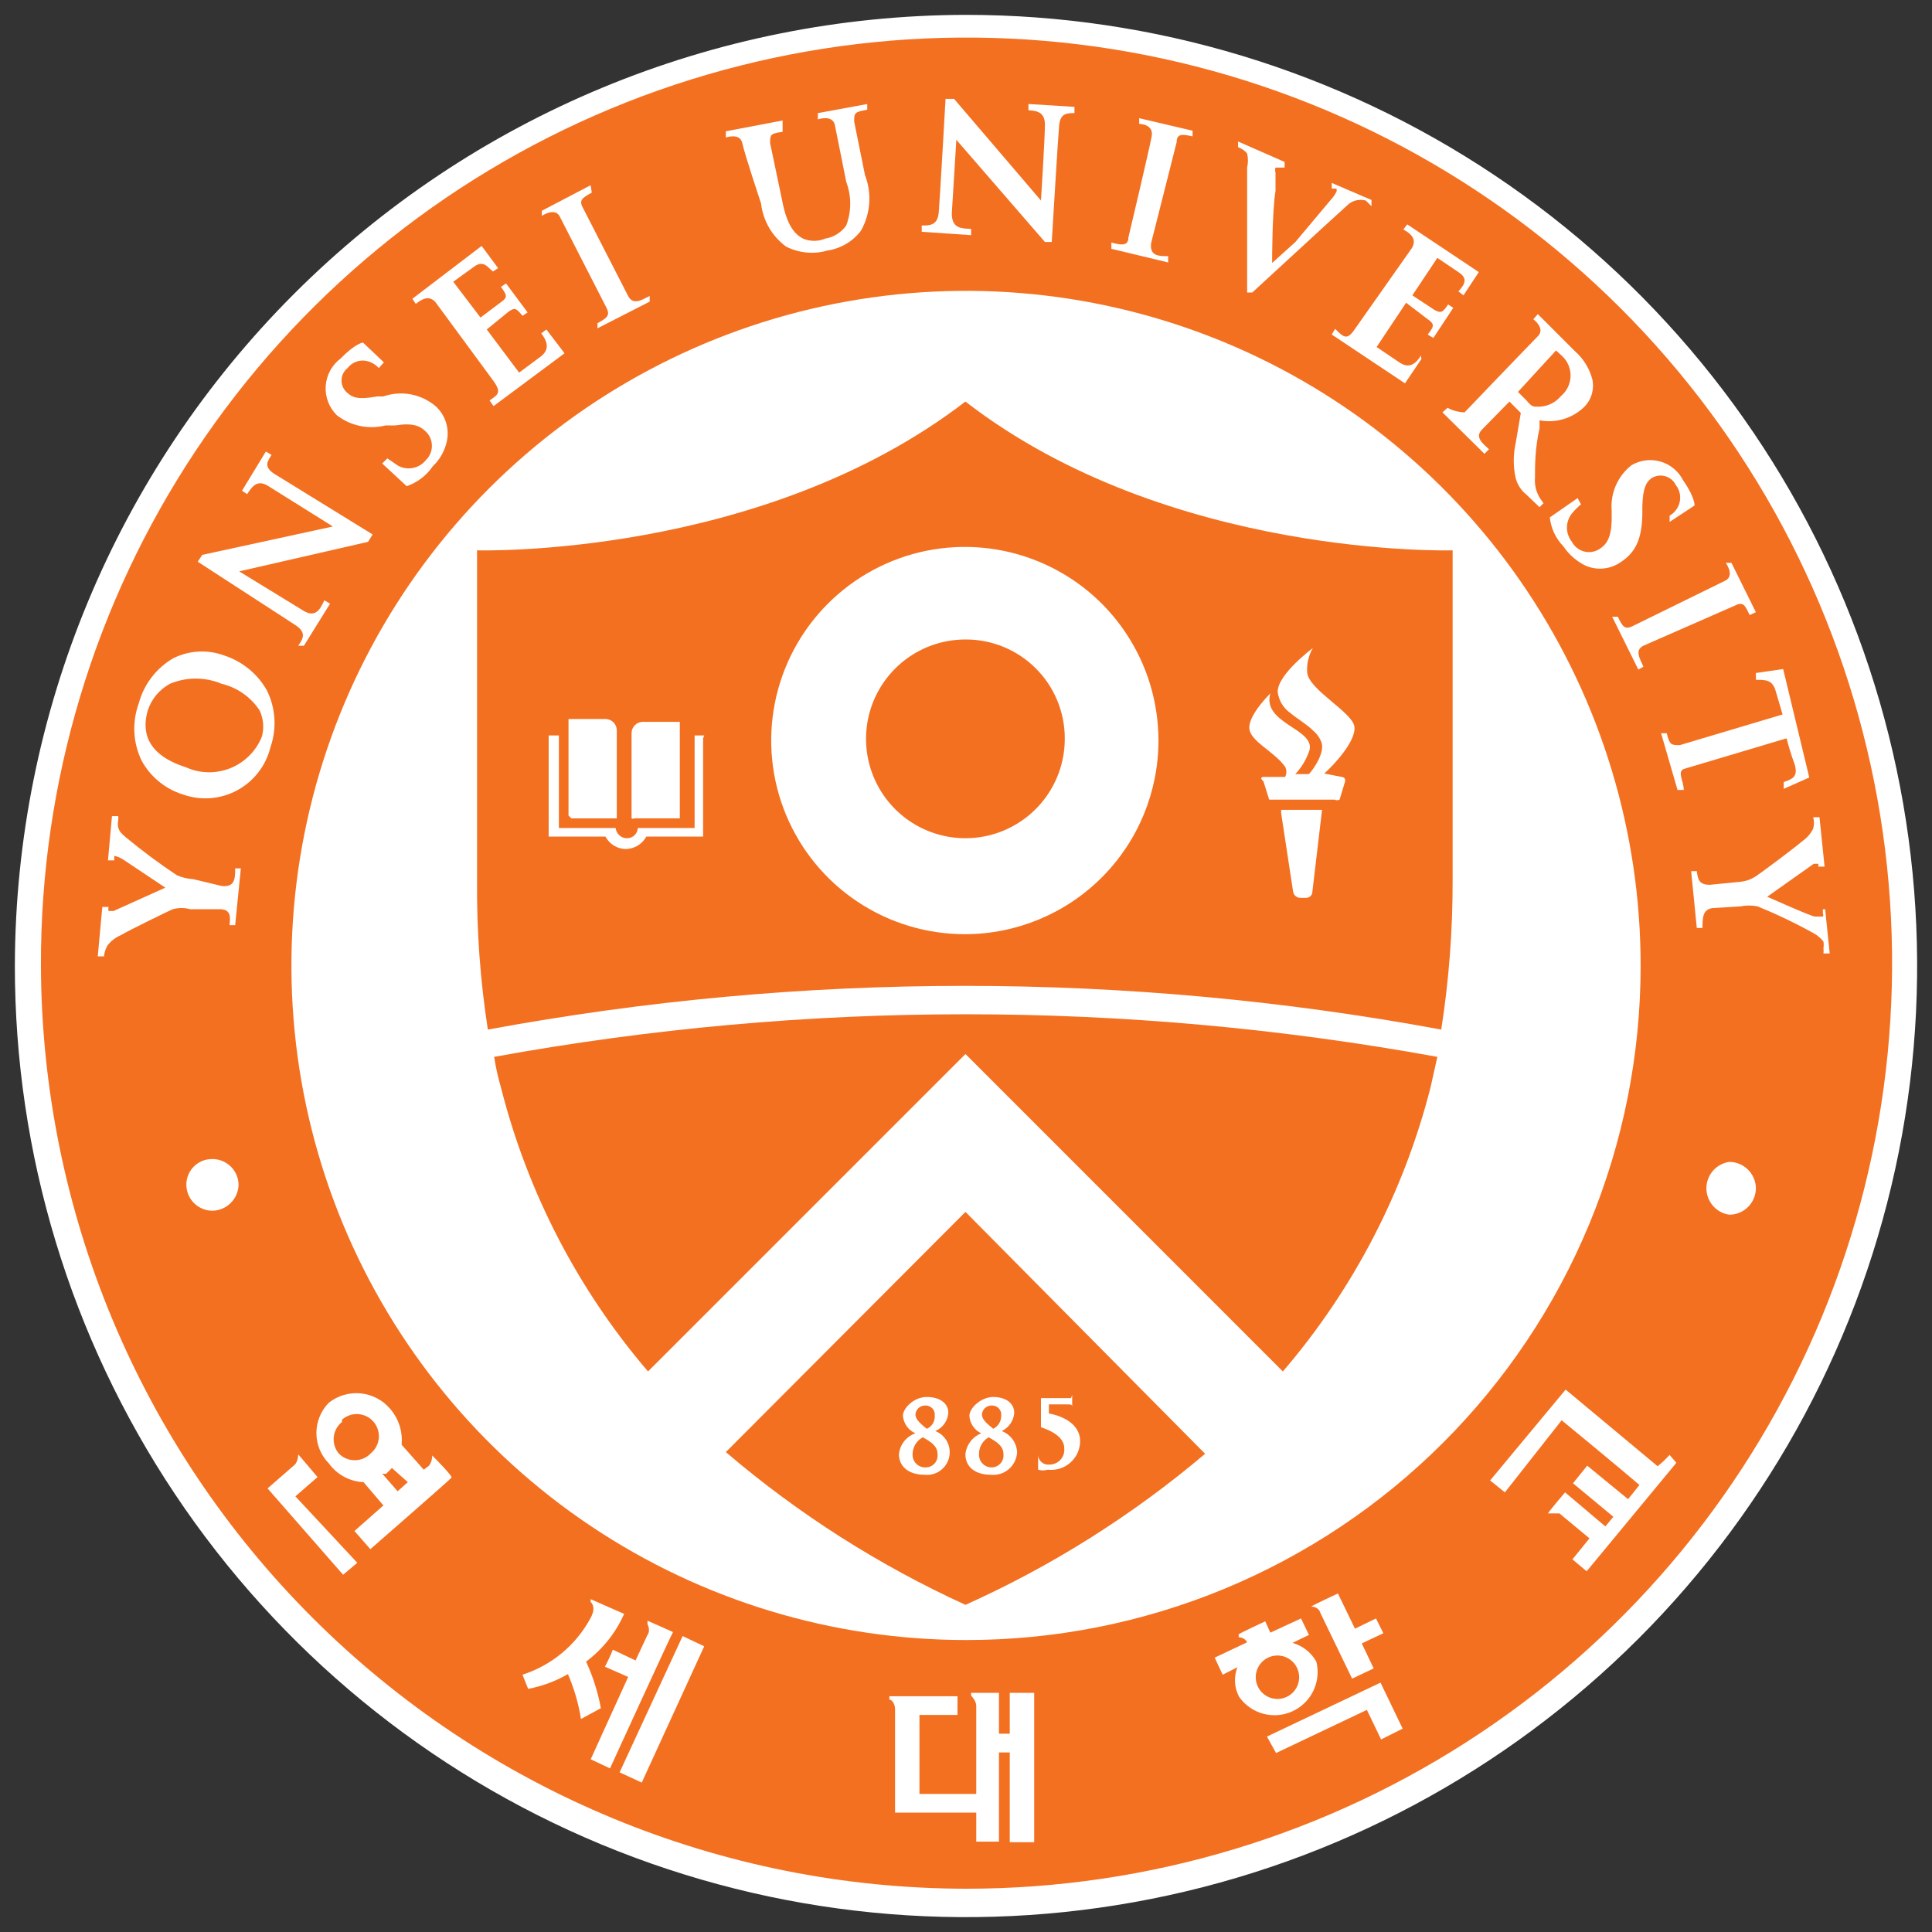
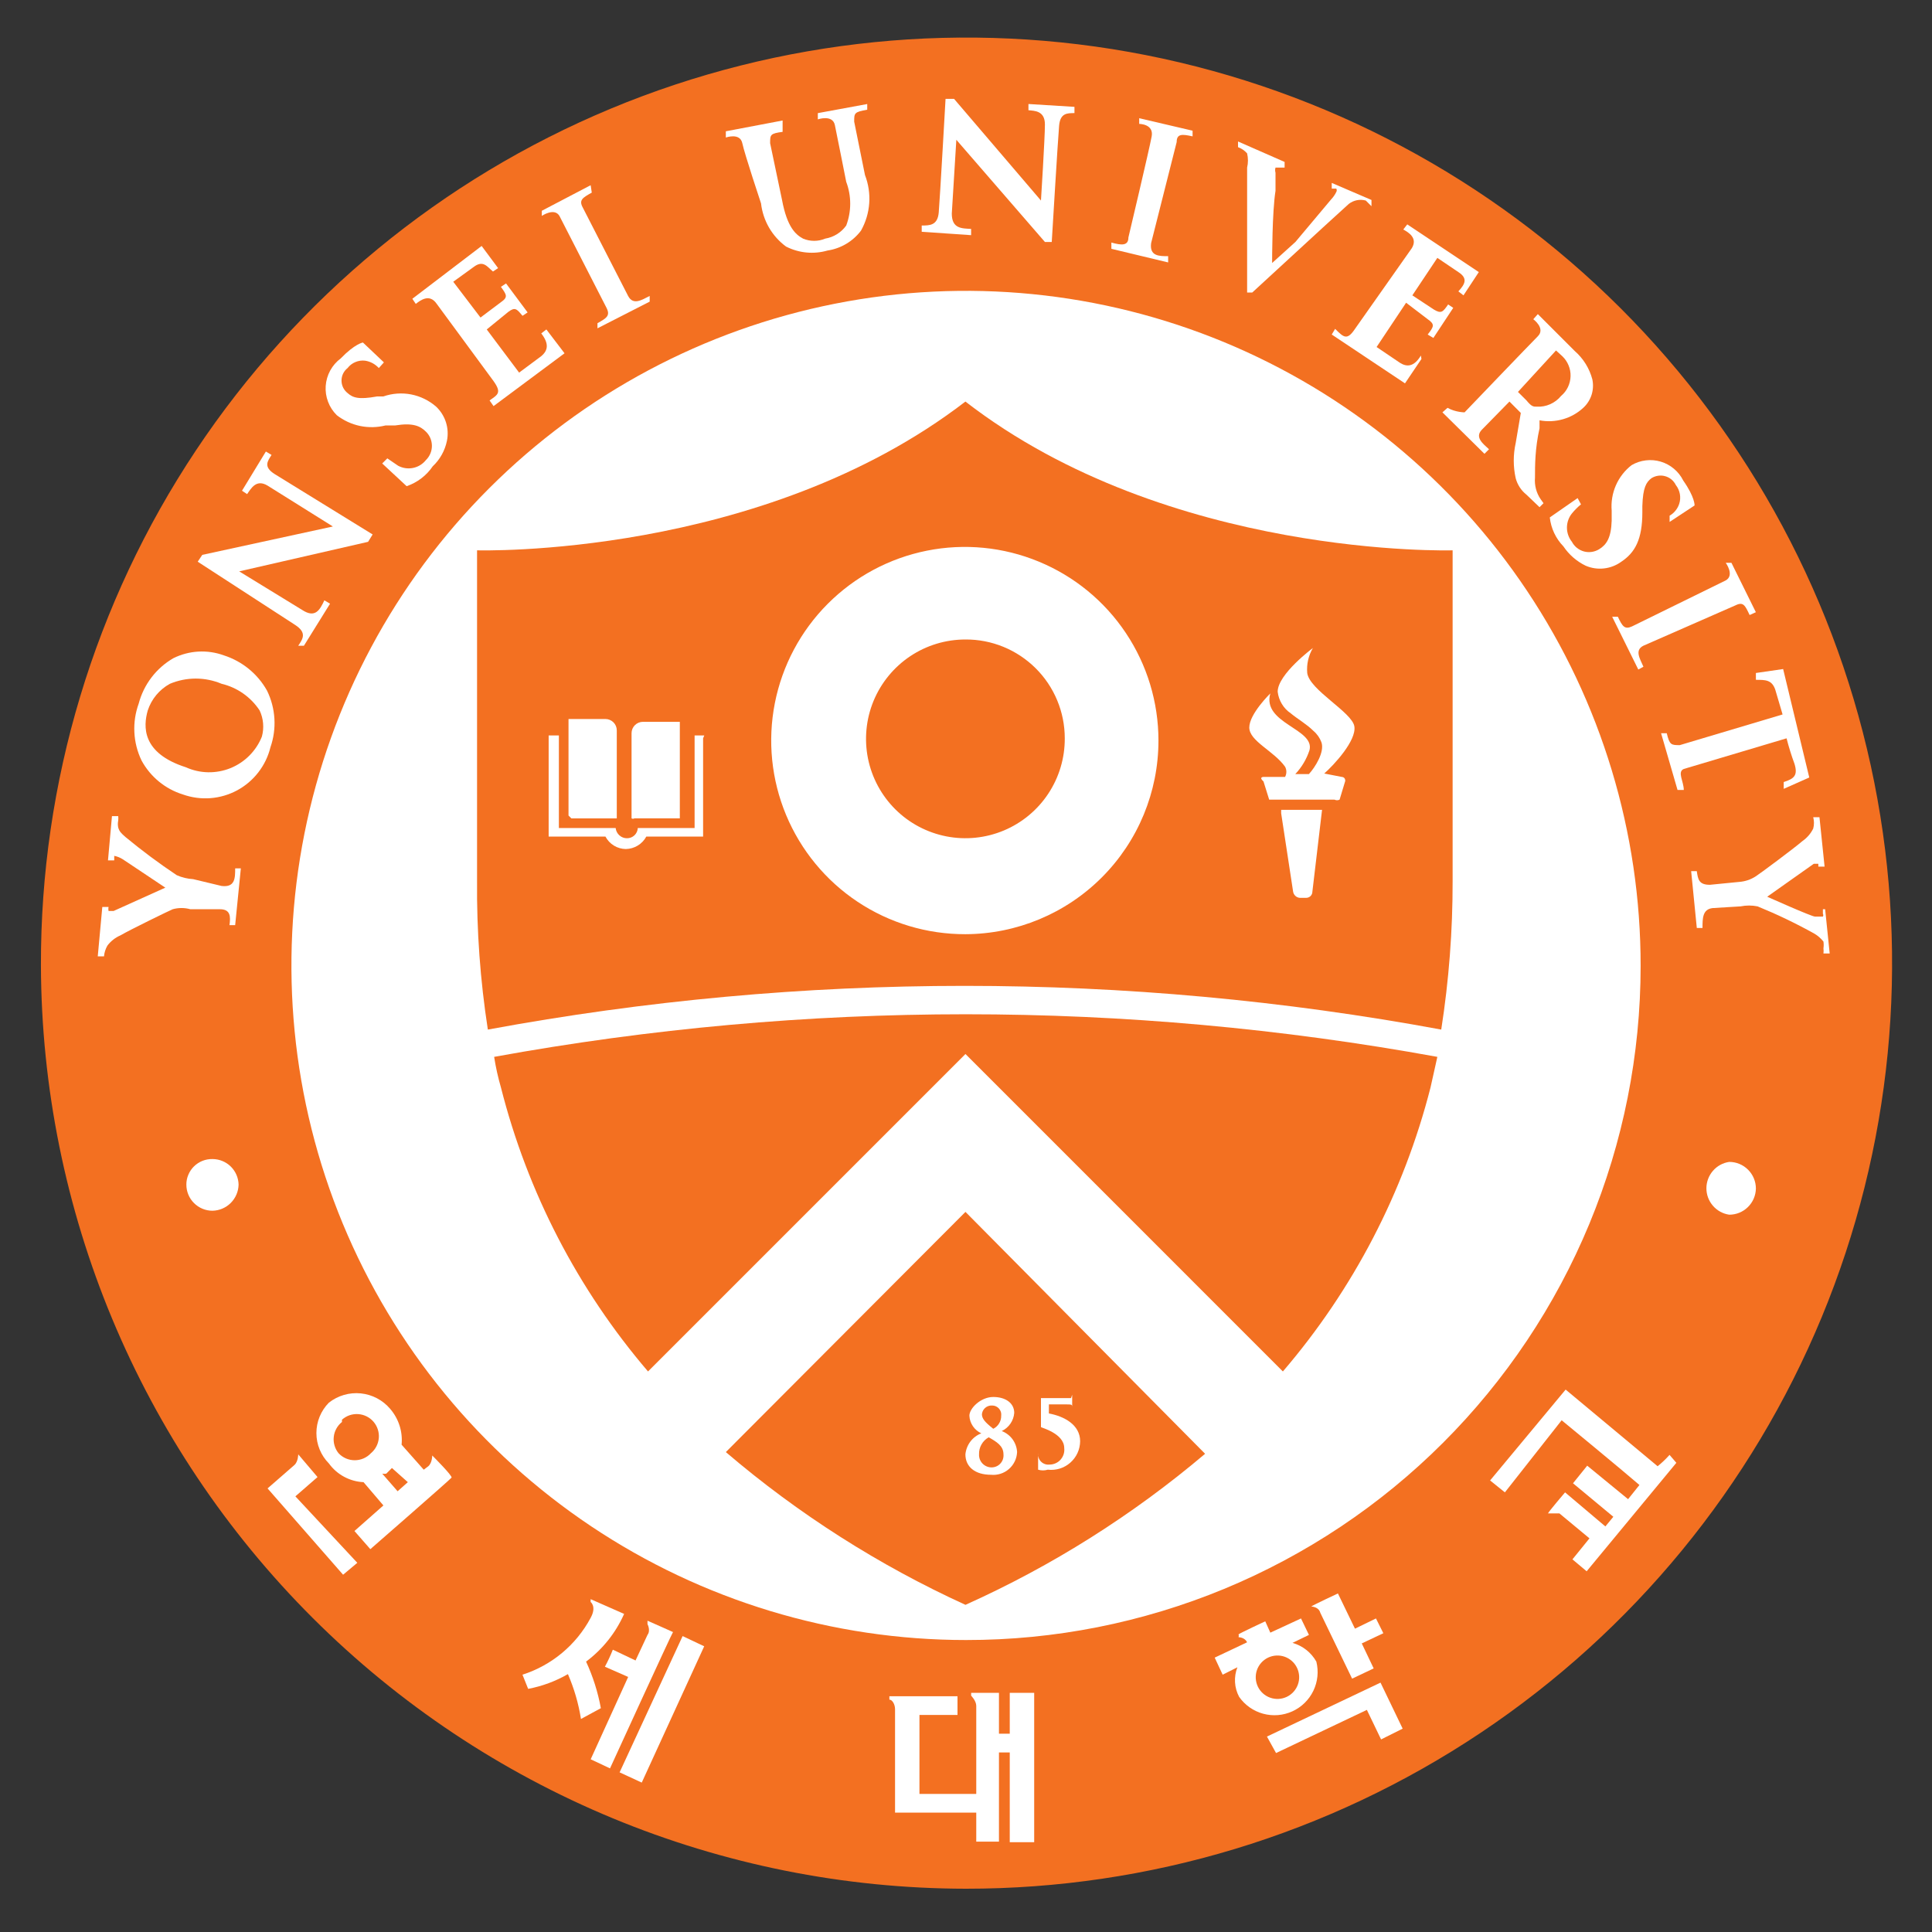
<svg xmlns="http://www.w3.org/2000/svg" width="65" height="65" viewBox="0 0 65 65" fill="none">
  <rect x="0" y="0" width="65" height="65" fill="#333333" stroke="none" />
-   <path d="M0.5 32.481C0.496 38.811 2.37 44.999 5.884 50.264C9.398 55.529 14.394 59.634 20.241 62.059C26.088 64.484 32.523 65.12 38.731 63.887C44.94 62.655 50.644 59.609 55.121 55.134C59.598 50.66 62.647 44.958 63.884 38.75C65.12 32.542 64.487 26.107 62.066 20.259C59.645 14.41 55.543 9.411 50.28 5.894C45.017 2.377 38.83 0.5 32.5 0.5C24.021 0.515 15.893 3.889 9.896 9.883C3.899 15.876 0.52 24.002 0.5 32.481V32.481Z" fill="white" />
  <path d="M1.377 32.48C1.362 26.317 3.176 20.288 6.589 15.157C10.003 10.026 14.862 6.022 20.552 3.654C26.242 1.286 32.506 0.66 38.553 1.854C44.599 3.049 50.154 6.01 54.517 10.364C58.878 14.718 61.85 20.268 63.056 26.312C64.261 32.356 63.647 38.622 61.289 44.316C58.931 50.011 54.937 54.877 49.812 58.3C44.687 61.723 38.661 63.548 32.498 63.544C24.257 63.534 16.356 60.26 10.524 54.438C4.691 48.616 1.402 40.721 1.377 32.48V32.48Z" fill="#F37021" />
  <path d="M32.501 55.177C28.011 55.177 23.622 53.846 19.89 51.351C16.157 48.856 13.248 45.311 11.53 41.162C9.813 37.014 9.365 32.45 10.242 28.047C11.12 23.643 13.283 19.599 16.459 16.426C19.635 13.253 23.681 11.092 28.085 10.219C32.489 9.345 37.053 9.798 41.2 11.518C45.346 13.239 48.89 16.151 51.381 19.886C53.873 23.621 55.201 28.011 55.197 32.5C55.197 35.48 54.61 38.43 53.469 41.183C52.328 43.935 50.656 46.436 48.548 48.542C46.441 50.648 43.938 52.318 41.185 53.457C38.431 54.595 35.48 55.18 32.501 55.177V55.177Z" fill="white" />
  <path d="M6.27 39.855C6.27 40.088 6.362 40.312 6.527 40.476C6.692 40.641 6.915 40.734 7.148 40.734C7.38 40.729 7.601 40.635 7.764 40.471C7.928 40.307 8.022 40.087 8.027 39.855C8.022 39.625 7.927 39.407 7.763 39.246C7.599 39.085 7.378 38.995 7.148 38.995C7.034 38.993 6.92 39.013 6.813 39.055C6.707 39.097 6.61 39.16 6.528 39.24C6.446 39.32 6.381 39.416 6.337 39.522C6.292 39.627 6.269 39.74 6.27 39.855V39.855Z" fill="white" />
  <path d="M59.075 39.989C59.07 40.224 58.974 40.447 58.806 40.611C58.638 40.776 58.412 40.868 58.177 40.867C57.964 40.836 57.769 40.729 57.629 40.566C57.488 40.403 57.41 40.195 57.41 39.979C57.41 39.764 57.488 39.555 57.629 39.392C57.769 39.229 57.964 39.122 58.177 39.091C58.416 39.091 58.644 39.185 58.812 39.354C58.981 39.522 59.075 39.751 59.075 39.989V39.989Z" fill="white" />
  <path d="M7.531 22.049C7.256 21.949 6.964 21.906 6.672 21.922C6.379 21.939 6.093 22.015 5.831 22.145C5.546 22.31 5.296 22.53 5.096 22.793C4.896 23.055 4.75 23.354 4.666 23.673C4.554 23.982 4.504 24.31 4.521 24.638C4.537 24.966 4.619 25.288 4.761 25.584C5.058 26.134 5.559 26.545 6.156 26.73C6.453 26.835 6.768 26.877 7.082 26.853C7.396 26.829 7.702 26.739 7.979 26.59C8.256 26.44 8.499 26.234 8.691 25.985C8.884 25.736 9.023 25.45 9.098 25.144C9.206 24.834 9.252 24.506 9.232 24.177C9.212 23.85 9.128 23.529 8.983 23.234C8.667 22.67 8.148 22.247 7.531 22.049ZM8.811 24.781C8.716 25.021 8.572 25.238 8.39 25.421C8.208 25.604 7.991 25.747 7.752 25.844C7.513 25.94 7.256 25.987 6.998 25.982C6.741 25.977 6.487 25.919 6.251 25.813C4.761 25.335 4.819 24.437 4.971 23.902C5.097 23.519 5.363 23.198 5.717 23.005C5.992 22.89 6.287 22.83 6.586 22.83C6.884 22.83 7.18 22.89 7.455 23.005C7.981 23.13 8.438 23.451 8.735 23.902C8.864 24.177 8.891 24.488 8.811 24.781V24.781Z" fill="white" />
  <path d="M13.681 16.357L12.859 15.593L13.031 15.421L13.394 15.669C13.548 15.752 13.726 15.778 13.897 15.743C14.068 15.709 14.221 15.615 14.33 15.478C14.394 15.416 14.444 15.341 14.479 15.259C14.513 15.178 14.531 15.089 14.531 15.001C14.531 14.912 14.513 14.823 14.479 14.741C14.444 14.659 14.394 14.585 14.33 14.523C14.139 14.332 13.891 14.217 13.299 14.313H12.974C12.692 14.384 12.397 14.39 12.113 14.331C11.828 14.271 11.56 14.147 11.331 13.969C11.201 13.841 11.101 13.687 11.037 13.517C10.972 13.346 10.945 13.164 10.958 12.983C10.971 12.801 11.023 12.625 11.11 12.465C11.197 12.306 11.318 12.167 11.464 12.058C11.942 11.562 12.21 11.523 12.21 11.523L12.916 12.192L12.745 12.383C12.624 12.25 12.463 12.163 12.286 12.135C12.174 12.121 12.061 12.137 11.957 12.181C11.853 12.224 11.762 12.294 11.694 12.383C11.63 12.433 11.579 12.497 11.543 12.57C11.508 12.643 11.49 12.723 11.49 12.803C11.49 12.884 11.508 12.964 11.543 13.037C11.579 13.11 11.63 13.174 11.694 13.224C11.866 13.377 12.057 13.453 12.687 13.338H12.897C13.197 13.233 13.52 13.21 13.832 13.27C14.144 13.331 14.435 13.473 14.674 13.682C14.827 13.827 14.94 14.008 15.004 14.209C15.067 14.409 15.079 14.622 15.037 14.829C14.97 15.158 14.804 15.458 14.559 15.688C14.347 16.001 14.038 16.235 13.681 16.357V16.357Z" fill="white" />
  <path d="M52.141 17.408L53.077 16.758L53.191 16.968C53.08 17.06 52.977 17.162 52.886 17.274C52.777 17.409 52.718 17.578 52.718 17.751C52.718 17.925 52.777 18.093 52.886 18.229C52.927 18.308 52.985 18.377 53.054 18.433C53.124 18.488 53.204 18.529 53.29 18.553C53.376 18.576 53.466 18.581 53.554 18.568C53.642 18.555 53.727 18.524 53.803 18.477C54.051 18.325 54.204 18.095 54.223 17.522V17.178C54.199 16.888 54.248 16.596 54.364 16.33C54.481 16.063 54.662 15.829 54.892 15.65C55.038 15.564 55.201 15.509 55.37 15.489C55.539 15.468 55.71 15.482 55.873 15.531C56.036 15.579 56.187 15.661 56.317 15.77C56.448 15.879 56.554 16.014 56.63 16.166C57.031 16.739 57.012 17.006 57.012 17.006L56.172 17.56V17.35C56.325 17.261 56.441 17.118 56.496 16.949C56.53 16.843 56.537 16.73 56.517 16.62C56.497 16.51 56.451 16.407 56.382 16.319C56.346 16.247 56.296 16.183 56.234 16.131C56.172 16.08 56.1 16.042 56.022 16.021C55.945 15.999 55.864 15.994 55.784 16.006C55.704 16.018 55.628 16.046 55.56 16.089C55.388 16.223 55.274 16.395 55.255 17.026V17.236C55.255 18.153 55.006 18.592 54.548 18.898C54.376 19.023 54.175 19.101 53.964 19.124C53.753 19.148 53.539 19.116 53.344 19.031C53.043 18.884 52.786 18.66 52.599 18.382C52.342 18.117 52.181 17.774 52.141 17.408V17.408Z" fill="white" />
  <path d="M17.102 10.492C17.331 10.32 17.388 10.396 17.579 10.625L17.751 10.511L17.025 9.536L16.853 9.651C17.044 9.918 17.102 9.995 16.853 10.167L16.166 10.683L15.249 9.479L15.936 8.982C16.261 8.734 16.395 8.982 16.586 9.135L16.758 9.02L16.204 8.275L13.873 10.052L13.988 10.224C14.14 10.109 14.446 9.861 14.694 10.224L16.605 12.822C16.892 13.223 16.739 13.281 16.471 13.472L16.605 13.663L18.993 11.886L18.382 11.084L18.21 11.217C18.477 11.561 18.439 11.791 18.21 11.982L17.465 12.536L16.376 11.084L17.102 10.492Z" fill="white" />
  <path d="M48.033 10.739C48.282 10.911 48.243 10.988 48.033 11.255L48.224 11.37L48.893 10.357L48.721 10.243C48.549 10.491 48.492 10.567 48.243 10.415L47.517 9.937L48.358 8.676L49.065 9.154C49.39 9.364 49.294 9.555 49.065 9.803L49.237 9.937L49.753 9.154L47.346 7.549L47.212 7.721C47.384 7.816 47.709 8.007 47.498 8.351L45.588 11.064C45.321 11.465 45.206 11.351 44.919 11.064L44.805 11.255L47.269 12.898L47.823 12.077L47.804 11.962C47.575 12.344 47.327 12.363 47.078 12.191L46.314 11.675L47.307 10.185L48.033 10.739Z" fill="white" />
  <path d="M19.604 6.977C19.47 6.728 19.604 6.652 19.91 6.48L19.872 6.231L18.229 7.091V7.263C18.229 7.263 18.649 6.977 18.821 7.263L20.406 10.358C20.54 10.626 20.406 10.702 20.101 10.874V11.046L21.858 10.148V9.957C21.591 10.091 21.304 10.282 21.132 9.957L19.604 6.977Z" fill="white" />
  <path d="M29.101 5.888L28.738 4.092C28.738 3.806 28.738 3.767 29.177 3.691V3.5L27.515 3.806V4.016C27.515 4.016 28.012 3.844 28.088 4.207C28.164 4.57 28.47 6.117 28.47 6.117C28.649 6.591 28.649 7.114 28.47 7.588C28.302 7.823 28.048 7.981 27.763 8.028C27.645 8.078 27.519 8.103 27.391 8.103C27.263 8.103 27.136 8.078 27.018 8.028C26.77 7.894 26.483 7.646 26.311 6.729L25.91 4.818C25.91 4.532 25.91 4.493 26.33 4.436V4.054L24.42 4.417V4.627C24.42 4.627 24.898 4.455 24.974 4.818C25.05 5.181 25.604 6.843 25.604 6.843C25.637 7.13 25.729 7.407 25.873 7.657C26.018 7.907 26.213 8.124 26.445 8.295C26.876 8.515 27.375 8.563 27.84 8.429C28.288 8.362 28.693 8.122 28.967 7.76C29.126 7.477 29.221 7.163 29.244 6.839C29.267 6.515 29.218 6.191 29.101 5.888V5.888Z" fill="white" />
  <path d="M39.588 4.779C39.588 4.492 39.779 4.511 40.123 4.588V4.397L38.327 3.977V4.168C38.327 4.168 38.824 4.168 38.747 4.588C38.671 5.008 37.964 7.989 37.964 7.989C37.964 8.275 37.734 8.256 37.391 8.16V8.371L39.301 8.829V8.619C38.995 8.619 38.671 8.619 38.728 8.18L39.588 4.779Z" fill="white" />
  <path d="M58.386 20.367C58.653 20.234 58.711 20.367 58.864 20.692L59.074 20.597L58.252 18.935H58.061C58.061 18.935 58.367 19.355 58.061 19.527L54.909 21.074C54.66 21.189 54.584 21.074 54.431 20.75H54.24L55.119 22.526L55.291 22.431C55.176 22.163 54.985 21.877 55.291 21.724L58.386 20.367Z" fill="white" />
  <path d="M59.992 22.509L59.075 22.642V22.872C59.4 22.872 59.61 22.872 59.725 23.197L59.973 24.037L56.515 25.069C56.229 25.069 56.171 25.069 56.076 24.668H55.885L56.439 26.578H56.649C56.649 26.291 56.42 25.967 56.649 25.871L60.107 24.84C60.181 25.131 60.27 25.418 60.374 25.699C60.489 26.081 60.374 26.196 60.011 26.311V26.54L60.871 26.158L59.992 22.509Z" fill="white" />
  <path d="M53.573 12.765C53.476 12.395 53.269 12.062 52.981 11.81L51.739 10.568L51.586 10.74C51.586 10.74 52.006 11.046 51.739 11.313C51.471 11.581 49.274 13.873 49.274 13.873C49.274 13.873 48.969 13.873 48.701 13.721L48.529 13.873L49.943 15.268L50.096 15.115C49.886 14.924 49.618 14.714 49.847 14.466L50.784 13.51L51.166 13.893L50.994 14.905C50.907 15.295 50.907 15.7 50.994 16.09C51.052 16.308 51.179 16.503 51.357 16.644L51.796 17.064L51.93 16.93L51.834 16.796C51.688 16.584 51.621 16.327 51.643 16.07C51.643 15.65 51.643 15.096 51.796 14.408C51.796 14.408 51.796 14.198 51.796 14.141C52.057 14.191 52.326 14.178 52.582 14.105C52.837 14.033 53.072 13.901 53.267 13.721C53.397 13.602 53.493 13.451 53.547 13.284C53.6 13.116 53.609 12.937 53.573 12.765V12.765ZM52.522 13.319C52.423 13.44 52.297 13.536 52.155 13.599C52.012 13.662 51.856 13.691 51.701 13.682C51.586 13.682 51.529 13.682 51.357 13.472L51.07 13.186L52.35 11.791L52.56 11.982C52.652 12.069 52.724 12.174 52.772 12.291C52.821 12.408 52.844 12.533 52.84 12.659C52.836 12.786 52.806 12.909 52.752 13.023C52.697 13.137 52.619 13.238 52.522 13.319V13.319Z" fill="white" />
  <path d="M6.499 29.578C6.307 29.567 6.12 29.522 5.945 29.444C5.35 29.047 4.776 28.619 4.225 28.164C4.072 28.03 4.015 27.973 3.977 27.839C3.961 27.764 3.961 27.686 3.977 27.61C3.983 27.559 3.983 27.508 3.977 27.457H3.767L3.633 28.947H3.843C3.843 28.947 3.843 28.833 3.843 28.794C3.843 28.756 3.843 28.794 3.843 28.794C3.945 28.814 4.042 28.853 4.13 28.909L5.562 29.864L3.824 30.648H3.652C3.642 30.603 3.642 30.558 3.652 30.514H3.442L3.289 32.176H3.499C3.51 32.048 3.55 31.924 3.614 31.813C3.728 31.662 3.879 31.544 4.053 31.469C4.378 31.278 5.715 30.628 5.811 30.59C6.005 30.536 6.209 30.536 6.403 30.59H7.397C7.76 30.59 7.76 30.838 7.721 31.125H7.912L8.103 29.215H7.912C7.912 29.539 7.912 29.864 7.454 29.807L6.499 29.578Z" fill="white" />
  <path d="M58.559 30.494C58.748 30.456 58.943 30.456 59.132 30.494C59.786 30.761 60.424 31.067 61.042 31.411C61.16 31.48 61.263 31.571 61.348 31.678C61.359 31.754 61.359 31.831 61.348 31.907C61.355 31.964 61.355 32.022 61.348 32.079H61.558L61.405 30.589H61.329C61.329 30.589 61.329 30.704 61.329 30.742C61.337 30.756 61.342 30.773 61.342 30.79C61.342 30.806 61.337 30.823 61.329 30.837H61.061C60.947 30.837 59.456 30.169 59.456 30.169L61.023 29.061H61.176V29.156H61.386L61.214 27.494H61.004C61.037 27.619 61.037 27.751 61.004 27.876C60.921 28.045 60.796 28.189 60.641 28.297C60.354 28.545 59.17 29.424 59.074 29.481C58.903 29.593 58.706 29.659 58.501 29.672L57.527 29.768C57.164 29.768 57.126 29.596 57.087 29.309H56.897L57.087 31.22H57.279C57.279 30.895 57.279 30.589 57.623 30.551L58.559 30.494Z" fill="white" />
  <path d="M12.537 17.981L12.384 18.229L8.047 19.223L10.168 20.522C10.607 20.808 10.76 20.522 10.913 20.197L11.104 20.311L10.225 21.725H10.034C10.187 21.496 10.339 21.286 9.919 21.018L6.652 18.898L6.805 18.668L11.199 17.713L9.002 16.338C8.62 16.108 8.448 16.433 8.314 16.624L8.142 16.51L8.945 15.191L9.136 15.306C9.002 15.516 8.849 15.707 9.251 15.956L12.537 17.981Z" fill="white" />
  <path d="M35.385 8.141H35.155L32.175 4.703L32.022 7.186C32.022 7.702 32.366 7.683 32.672 7.702V7.912L31.01 7.798V7.587C31.277 7.587 31.545 7.587 31.583 7.148C31.621 6.709 31.812 3.327 31.812 3.327H32.099L35.022 6.747C35.022 6.747 35.155 4.645 35.155 4.187C35.155 3.728 34.812 3.728 34.601 3.709V3.499L36.149 3.595V3.805C35.901 3.805 35.671 3.805 35.633 4.225C35.595 4.645 35.385 8.141 35.385 8.141Z" fill="white" />
  <path d="M46.142 6.938V6.728L44.805 6.154V6.345H44.957C44.968 6.363 44.973 6.383 44.973 6.403C44.973 6.423 44.968 6.443 44.957 6.46C44.913 6.551 44.855 6.635 44.785 6.708L43.582 8.141L42.799 8.848C42.799 8.733 42.799 7.129 42.913 6.422V5.811C42.896 5.755 42.896 5.695 42.913 5.639C42.913 5.639 42.913 5.639 43.066 5.639H43.219V5.448L41.652 4.76V4.951C41.77 4.994 41.876 5.066 41.958 5.161C41.995 5.318 41.995 5.482 41.958 5.639V9.842H42.13L44.518 7.645L45.378 6.861C45.458 6.799 45.551 6.756 45.651 6.736C45.75 6.716 45.853 6.72 45.951 6.747L46.142 6.938Z" fill="white" />
  <path d="M33.972 56.953V58.329H33.609V56.953H32.673V57.049C32.673 57.049 32.845 57.221 32.845 57.392V60.354H30.934V57.698H32.214V57.068H29.922V57.182C30.017 57.182 30.113 57.335 30.113 57.507V60.984H32.845V61.959H33.609V58.959H33.972V61.978H34.794V56.953H33.972V56.953Z" fill="white" />
  <path d="M55.769 49.33L52.674 46.751L50.133 49.808L50.63 50.209L52.54 47.783C52.54 47.783 54.584 49.464 55.157 49.961L54.775 50.438L53.4 49.311L52.922 49.903L54.279 51.03L54.011 51.355L52.655 50.209C52.655 50.209 52.101 50.858 52.081 50.916C52.081 50.916 52.33 50.916 52.464 50.916L53.476 51.756L52.903 52.463L53.381 52.864L56.399 49.215L56.17 48.948C56.047 49.087 55.913 49.214 55.769 49.33V49.33Z" fill="white" />
  <path d="M22.966 55.044C22.966 55.044 20.865 59.591 20.846 59.629L21.591 59.973L23.692 55.388L22.966 55.044Z" fill="white" />
  <path d="M21.784 54.527V54.642C21.784 54.642 21.898 54.852 21.784 55.005L21.382 55.865L20.618 55.502C20.541 55.698 20.451 55.889 20.351 56.075L21.134 56.419L19.873 59.189L20.523 59.495C20.523 59.495 22.605 54.948 22.643 54.909C22.643 54.909 21.879 54.566 21.784 54.527Z" fill="white" />
  <path d="M19.718 55.903C20.275 55.487 20.716 54.934 20.998 54.298V54.298L19.871 53.802C19.871 53.802 19.871 53.802 19.871 53.897C19.871 53.897 20.081 54.05 19.871 54.432C19.384 55.343 18.561 56.028 17.578 56.343L17.769 56.82C18.24 56.731 18.692 56.563 19.107 56.324V56.324C19.316 56.806 19.464 57.313 19.546 57.833L20.215 57.47C20.116 56.929 19.949 56.402 19.718 55.903V55.903Z" fill="white" />
  <path d="M42.931 58.979L45.987 57.527L46.465 58.521C46.465 58.521 47.153 58.177 47.191 58.158L46.446 56.61L42.625 58.425L42.931 58.979Z" fill="white" />
  <path d="M45.013 53.61C45.013 53.61 44.153 54.011 44.115 54.05C44.076 54.088 44.115 54.05 44.115 54.05C44.115 54.05 44.363 54.05 44.42 54.26L45.49 56.476L46.216 56.132L45.815 55.291L46.541 54.948L46.293 54.451L45.586 54.795L45.013 53.61Z" fill="white" />
  <path d="M41.689 57.088C41.883 57.366 42.169 57.567 42.496 57.656C42.824 57.745 43.172 57.717 43.48 57.576C43.789 57.435 44.039 57.191 44.186 56.886C44.334 56.58 44.369 56.232 44.287 55.903C44.113 55.595 43.825 55.368 43.484 55.273L44.038 55.005L43.771 54.451L42.739 54.929L42.568 54.547C42.568 54.547 41.708 54.948 41.67 54.986C41.68 55.017 41.68 55.051 41.67 55.082C41.67 55.082 41.88 55.082 41.956 55.254L40.867 55.769L41.135 56.343L41.631 56.094C41.568 56.254 41.541 56.426 41.551 56.597C41.56 56.769 41.608 56.936 41.689 57.088V57.088ZM43.293 57.088C43.119 57.171 42.918 57.182 42.735 57.117C42.552 57.053 42.403 56.919 42.319 56.744C42.236 56.569 42.225 56.368 42.289 56.185C42.354 56.003 42.488 55.853 42.663 55.769C42.838 55.686 43.039 55.675 43.221 55.739C43.404 55.804 43.554 55.938 43.637 56.113C43.721 56.288 43.732 56.489 43.667 56.672C43.603 56.854 43.468 57.004 43.293 57.088V57.088Z" fill="white" />
  <path d="M10.683 49.694L10.034 48.93C10.034 48.93 10.034 49.178 9.9 49.293L9.002 50.076L11.543 52.98L12.021 52.579L9.938 50.343L10.683 49.694Z" fill="white" />
  <path d="M12.231 49.866L12.899 50.649L11.925 51.509L12.46 52.12C12.46 52.12 15.154 49.771 15.192 49.713C15.23 49.656 14.58 49.007 14.542 48.968C14.504 48.93 14.542 48.968 14.542 48.968C14.542 48.968 14.542 49.217 14.409 49.331L14.256 49.446L13.511 48.605C13.532 48.389 13.509 48.171 13.443 47.964C13.377 47.757 13.27 47.566 13.129 47.402C12.879 47.105 12.524 46.918 12.139 46.879C11.754 46.84 11.369 46.952 11.065 47.191C10.796 47.463 10.645 47.831 10.645 48.214C10.645 48.596 10.796 48.964 11.065 49.236C11.2 49.422 11.374 49.575 11.576 49.684C11.778 49.793 12.002 49.855 12.231 49.866V49.866ZM13.721 49.866L13.377 50.172L12.861 49.58C12.905 49.588 12.951 49.588 12.995 49.58L13.186 49.389L13.721 49.866ZM11.505 47.765C11.578 47.699 11.665 47.648 11.758 47.615C11.851 47.583 11.95 47.57 12.049 47.576C12.148 47.582 12.245 47.608 12.333 47.652C12.422 47.696 12.501 47.757 12.566 47.832C12.63 47.907 12.68 47.994 12.71 48.088C12.741 48.182 12.753 48.282 12.745 48.38C12.736 48.479 12.709 48.575 12.663 48.663C12.618 48.751 12.555 48.828 12.479 48.892C12.409 48.967 12.325 49.026 12.231 49.067C12.138 49.107 12.037 49.128 11.934 49.128C11.832 49.128 11.731 49.107 11.638 49.067C11.544 49.026 11.46 48.967 11.39 48.892C11.328 48.815 11.282 48.728 11.255 48.633C11.227 48.539 11.218 48.44 11.229 48.343C11.239 48.245 11.269 48.15 11.317 48.064C11.364 47.978 11.428 47.902 11.505 47.841V47.765Z" fill="white" />
  <path d="M21.781 46.198C22.595 47.139 23.469 48.026 24.399 48.853L32.461 40.772L40.523 48.853C41.457 48.032 42.332 47.144 43.14 46.198L32.48 35.519L21.781 46.198Z" fill="white" />
-   <path d="M32.482 33.169C27.105 33.171 21.74 33.663 16.453 34.64C16.492 34.949 16.549 35.255 16.625 35.557C27.116 33.647 37.866 33.647 48.358 35.557L48.529 34.64C43.236 33.664 37.865 33.172 32.482 33.169V33.169Z" fill="white" />
+   <path d="M32.482 33.169C27.105 33.171 21.74 33.663 16.453 34.64C16.492 34.949 16.549 35.255 16.625 35.557C27.116 33.647 37.866 33.647 48.358 35.557C43.236 33.664 37.865 33.172 32.482 33.169V33.169Z" fill="white" />
  <path d="M24.42 48.854C26.855 50.934 29.569 52.663 32.482 53.993C35.394 52.685 38.108 50.974 40.544 48.911L32.482 40.773L24.42 48.854Z" fill="#F37021" />
  <path d="M16.625 35.557C16.679 35.905 16.756 36.25 16.854 36.588C17.747 40.111 19.44 43.38 21.802 46.141L32.482 35.461L43.161 46.141C45.529 43.38 47.228 40.112 48.128 36.588L48.358 35.557C37.866 33.646 27.116 33.646 16.625 35.557Z" fill="#F37021" />
  <path d="M32.48 21.515C31.818 21.515 31.171 21.711 30.621 22.079C30.07 22.448 29.642 22.971 29.389 23.583C29.137 24.195 29.072 24.868 29.202 25.517C29.333 26.166 29.653 26.762 30.123 27.229C30.592 27.696 31.19 28.012 31.84 28.139C32.489 28.266 33.162 28.197 33.773 27.941C34.383 27.685 34.904 27.254 35.269 26.701C35.634 26.149 35.827 25.501 35.823 24.839C35.823 24.401 35.737 23.967 35.568 23.562C35.4 23.158 35.154 22.791 34.843 22.482C34.532 22.173 34.163 21.928 33.758 21.762C33.352 21.596 32.918 21.512 32.48 21.515V21.515Z" fill="#F37021" />
  <path d="M48.872 29.634V18.515C48.872 18.515 39.319 18.802 32.48 13.51C25.602 18.802 16.05 18.515 16.05 18.515V29.634C16.035 31.309 16.157 32.983 16.413 34.639C27.015 32.678 37.887 32.678 48.489 34.639C48.747 32.983 48.875 31.31 48.872 29.634V29.634ZM32.48 31.43C31.191 31.433 29.929 31.055 28.855 30.341C27.782 29.628 26.944 28.611 26.448 27.421C25.952 26.231 25.82 24.921 26.069 23.656C26.318 22.391 26.937 21.228 27.848 20.315C28.758 19.402 29.919 18.78 31.183 18.527C32.447 18.274 33.758 18.402 34.949 18.895C36.141 19.387 37.16 20.222 37.876 21.294C38.593 22.366 38.975 23.626 38.975 24.915C38.975 26.64 38.292 28.294 37.074 29.515C35.856 30.736 34.204 31.425 32.48 31.43Z" fill="#F37021" />
-   <path d="M30.703 48.93C30.703 48.812 30.735 48.696 30.795 48.595C30.856 48.494 30.943 48.412 31.047 48.356C31.314 48.509 31.543 48.643 31.543 48.93C31.549 48.987 31.542 49.045 31.523 49.099C31.504 49.154 31.474 49.204 31.434 49.246C31.394 49.287 31.346 49.32 31.292 49.341C31.238 49.362 31.181 49.372 31.123 49.369C31.066 49.369 31.01 49.358 30.958 49.335C30.905 49.313 30.858 49.28 30.819 49.239C30.779 49.198 30.749 49.15 30.729 49.096C30.709 49.043 30.7 48.986 30.703 48.93V48.93ZM30.378 47.63C30.388 47.758 30.432 47.88 30.506 47.985C30.58 48.089 30.681 48.171 30.798 48.223C30.647 48.274 30.514 48.368 30.416 48.494C30.318 48.619 30.258 48.771 30.244 48.93C30.244 49.35 30.588 49.617 31.104 49.617C31.288 49.638 31.473 49.59 31.625 49.484C31.777 49.378 31.886 49.221 31.93 49.041C31.974 48.861 31.952 48.671 31.867 48.506C31.782 48.342 31.639 48.214 31.467 48.146C31.589 48.094 31.695 48.01 31.772 47.902C31.849 47.794 31.896 47.667 31.906 47.535C31.906 47.21 31.62 47 31.18 47C30.741 47 30.378 47.382 30.378 47.63ZM30.798 47.63C30.795 47.585 30.802 47.539 30.819 47.496C30.835 47.453 30.86 47.414 30.893 47.381C30.925 47.349 30.964 47.323 31.007 47.307C31.05 47.291 31.096 47.284 31.142 47.287C31.186 47.286 31.229 47.295 31.269 47.313C31.308 47.331 31.344 47.357 31.373 47.389C31.402 47.422 31.424 47.46 31.436 47.502C31.449 47.543 31.453 47.587 31.448 47.63C31.455 47.722 31.433 47.815 31.385 47.893C31.337 47.972 31.265 48.034 31.18 48.07C30.894 47.841 30.798 47.726 30.798 47.573V47.63Z" fill="white" />
  <path d="M32.939 48.93C32.935 48.813 32.963 48.698 33.021 48.597C33.078 48.496 33.162 48.413 33.264 48.356C33.531 48.509 33.761 48.643 33.761 48.93C33.766 48.985 33.759 49.042 33.742 49.095C33.724 49.148 33.695 49.197 33.657 49.238C33.62 49.28 33.574 49.313 33.522 49.335C33.471 49.358 33.415 49.369 33.359 49.369C33.302 49.369 33.246 49.358 33.194 49.335C33.142 49.313 33.094 49.28 33.055 49.239C33.016 49.198 32.985 49.15 32.965 49.096C32.945 49.043 32.936 48.986 32.939 48.93ZM32.614 47.63C32.62 47.757 32.661 47.878 32.732 47.983C32.803 48.087 32.901 48.17 33.015 48.223C32.869 48.279 32.742 48.375 32.647 48.5C32.553 48.625 32.495 48.774 32.48 48.93C32.48 49.35 32.805 49.617 33.34 49.617C33.449 49.628 33.558 49.616 33.662 49.583C33.766 49.55 33.862 49.496 33.944 49.424C34.026 49.353 34.093 49.265 34.14 49.167C34.188 49.069 34.214 48.962 34.219 48.853C34.211 48.698 34.157 48.549 34.066 48.423C33.974 48.298 33.848 48.202 33.703 48.146C33.821 48.09 33.921 48.004 33.995 47.897C34.069 47.789 34.113 47.665 34.123 47.535C34.123 47.21 33.837 47 33.417 47C32.996 47 32.614 47.382 32.614 47.63ZM33.035 47.63C33.032 47.585 33.039 47.539 33.055 47.496C33.071 47.453 33.096 47.414 33.129 47.381C33.161 47.349 33.201 47.323 33.244 47.307C33.286 47.291 33.333 47.284 33.378 47.287C33.422 47.286 33.465 47.295 33.505 47.313C33.545 47.331 33.58 47.357 33.609 47.389C33.638 47.422 33.66 47.46 33.673 47.502C33.686 47.543 33.69 47.587 33.684 47.63C33.686 47.722 33.662 47.811 33.614 47.889C33.567 47.967 33.498 48.03 33.417 48.07C33.13 47.841 33.035 47.726 33.035 47.573V47.63Z" fill="white" />
  <path d="M36.034 47.038H35.022V47.898C35.022 47.898 35.022 47.994 35.022 48.013C35.022 48.032 35.805 48.223 35.805 48.72C35.813 48.789 35.806 48.86 35.785 48.927C35.764 48.994 35.728 49.056 35.681 49.109C35.635 49.161 35.577 49.203 35.513 49.231C35.448 49.26 35.379 49.274 35.308 49.274C35.257 49.28 35.204 49.274 35.155 49.257C35.106 49.24 35.061 49.212 35.025 49.175C34.988 49.139 34.96 49.094 34.943 49.045C34.926 48.996 34.92 48.943 34.926 48.892C34.926 48.796 34.926 48.777 34.926 48.777C34.926 48.777 34.926 48.777 34.926 48.873V49.293C34.926 49.293 34.926 49.426 34.926 49.446C35.032 49.478 35.145 49.478 35.251 49.446C35.387 49.462 35.524 49.449 35.655 49.409C35.785 49.368 35.906 49.301 36.008 49.211C36.111 49.12 36.194 49.01 36.251 48.886C36.308 48.762 36.338 48.627 36.34 48.49C36.34 47.936 35.805 47.65 35.289 47.554C35.289 47.554 35.289 47.306 35.289 47.249H35.843C36.072 47.249 36.072 47.249 36.072 47.363C36.072 47.478 36.072 47.459 36.072 47.459V47.038V46.924L36.034 47.038Z" fill="white" />
  <path d="M21.344 27.533H22.872V27.437V24.285H21.63C21.529 24.285 21.432 24.325 21.36 24.397C21.288 24.469 21.248 24.566 21.248 24.667V27.533C21.263 27.541 21.279 27.546 21.296 27.546C21.313 27.546 21.329 27.541 21.344 27.533V27.533Z" fill="white" />
  <path d="M19.223 27.534H20.751V27.438V24.573C20.751 24.471 20.711 24.374 20.639 24.302C20.567 24.231 20.47 24.19 20.369 24.19H19.127V27.438L19.223 27.534Z" fill="white" />
  <path d="M23.694 24.744H23.369V27.858H21.458C21.453 27.951 21.413 28.039 21.346 28.103C21.278 28.167 21.189 28.202 21.095 28.202C21 28.203 20.909 28.168 20.838 28.104C20.767 28.04 20.723 27.953 20.713 27.858H18.803V24.744H18.459V24.84V28.145H20.369C20.435 28.27 20.534 28.376 20.655 28.45C20.776 28.524 20.915 28.564 21.057 28.565C21.199 28.562 21.337 28.521 21.458 28.448C21.578 28.374 21.678 28.269 21.745 28.145H23.655V24.84L23.694 24.744Z" fill="white" />
  <path d="M44.383 27.246H43.103V27.361L43.505 29.997C43.513 30.053 43.541 30.104 43.582 30.142C43.624 30.181 43.678 30.204 43.734 30.207H43.944C44 30.207 44.053 30.185 44.093 30.146C44.132 30.106 44.154 30.053 44.154 29.997L44.479 27.246H44.383Z" fill="white" />
  <path d="M44.553 26.024C44.878 25.737 45.642 24.916 45.566 24.438C45.489 23.961 44.056 23.215 43.98 22.642C43.955 22.349 44.021 22.055 44.171 21.802C44.171 21.802 42.986 22.681 42.986 23.273C43.003 23.418 43.051 23.559 43.127 23.684C43.202 23.809 43.304 23.917 43.426 23.999C43.655 24.19 43.961 24.362 44.19 24.591C44.311 24.693 44.403 24.825 44.458 24.973C44.572 25.298 44.247 25.814 44.037 26.043H43.579C43.795 25.814 43.958 25.54 44.056 25.241C44.247 24.515 42.452 24.343 42.738 23.33C42.738 23.33 42.031 24.018 42.031 24.476C42.031 24.935 42.853 25.26 43.235 25.795C43.263 25.847 43.278 25.907 43.278 25.966C43.278 26.026 43.263 26.086 43.235 26.139H42.509C42.509 26.139 42.337 26.139 42.509 26.291L42.7 26.903C42.7 26.903 42.7 26.903 42.853 26.903H44.897C44.924 26.916 44.953 26.923 44.983 26.923C45.013 26.923 45.042 26.916 45.069 26.903L45.26 26.272C45.26 26.139 45.145 26.139 45.145 26.139L44.553 26.024Z" fill="white" />
</svg>